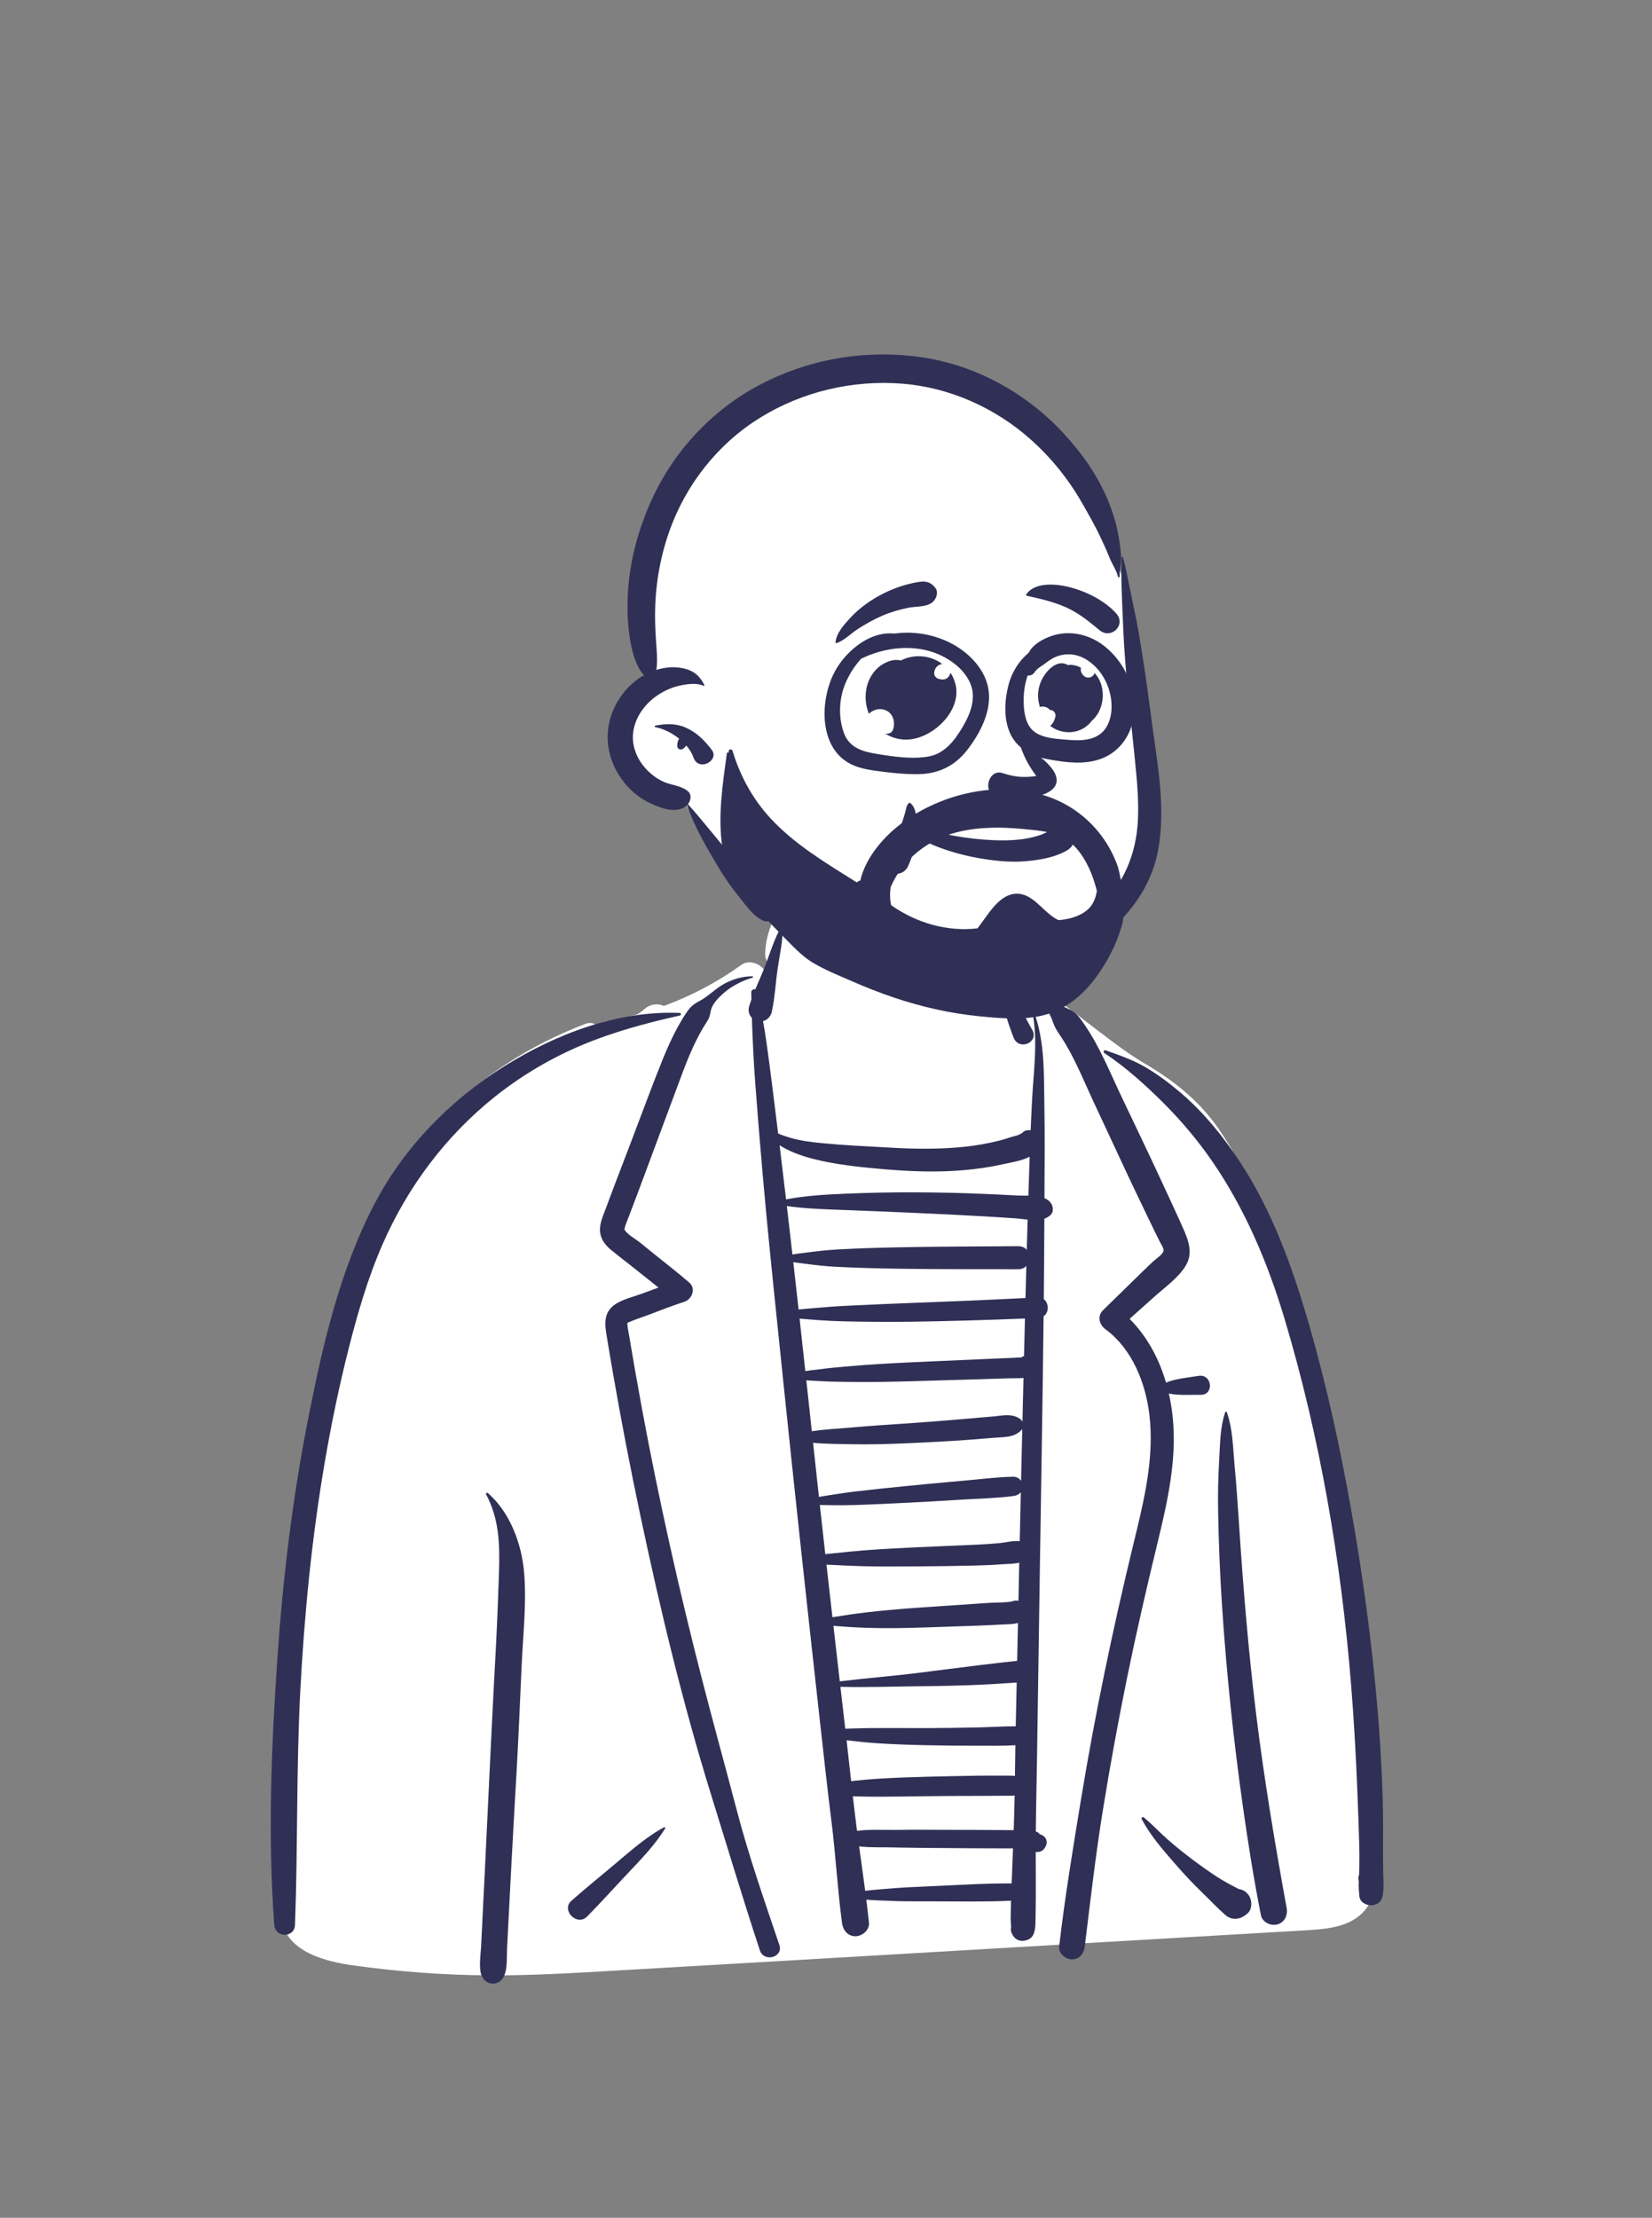
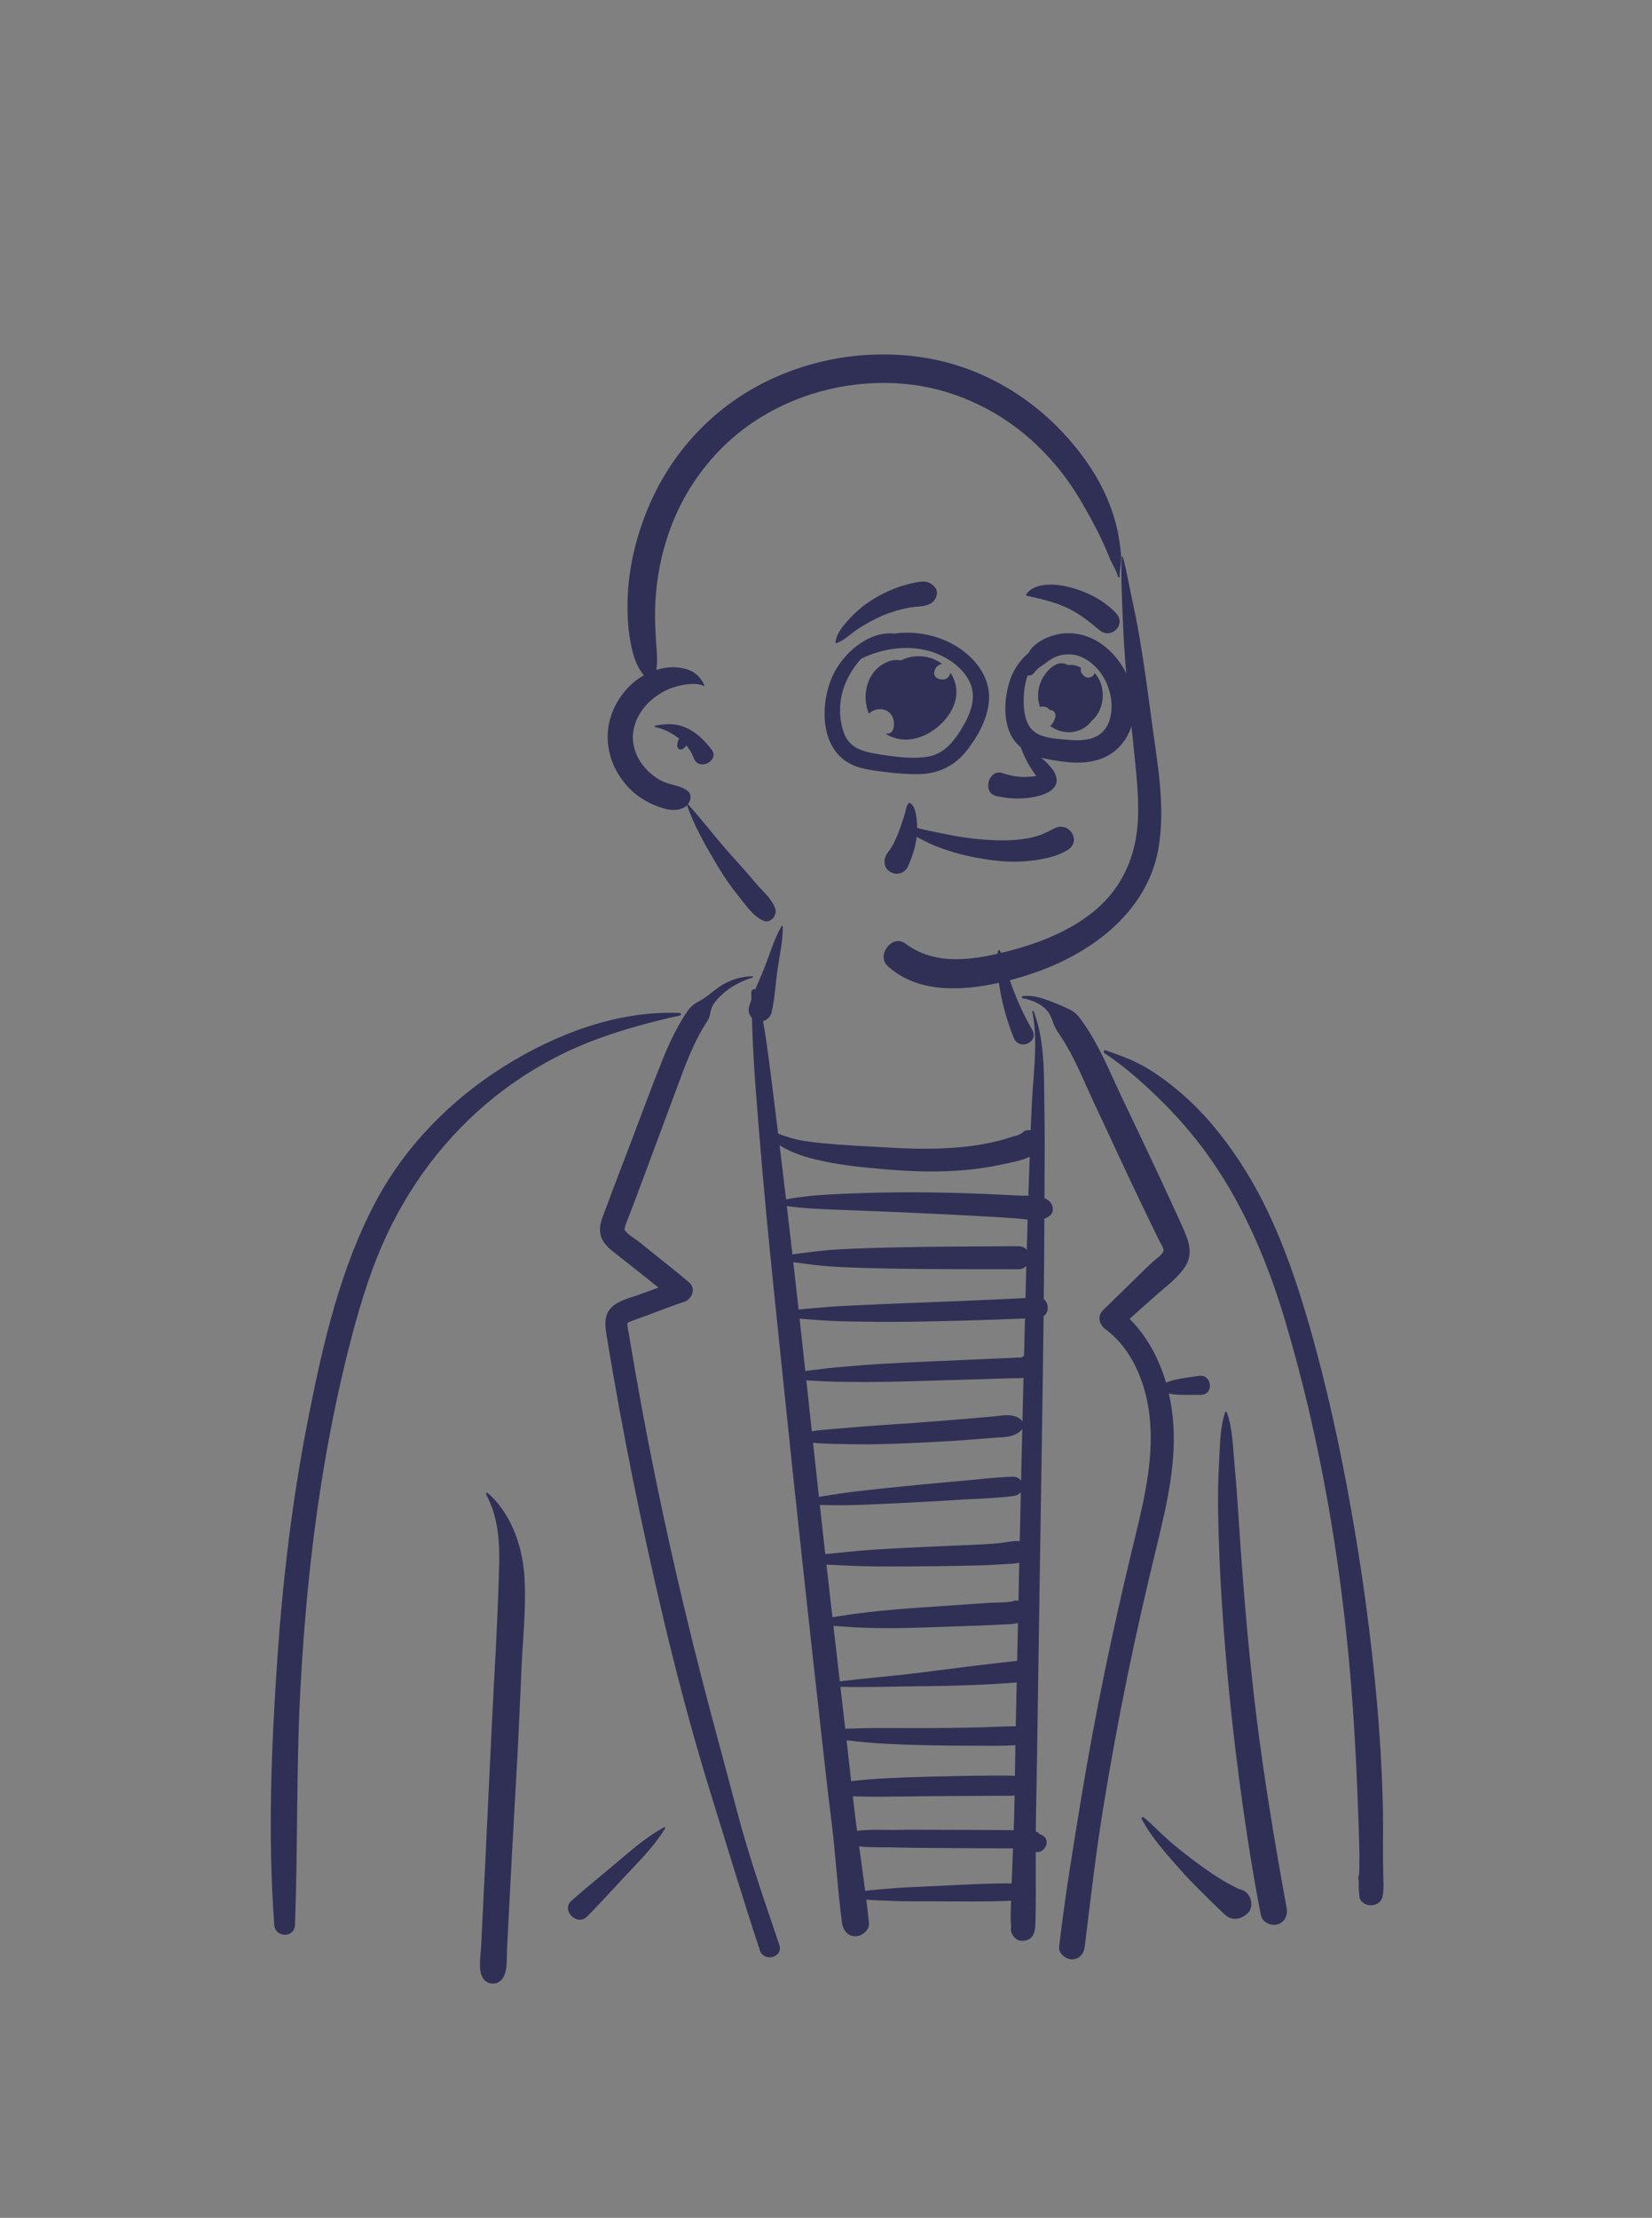
<svg xmlns="http://www.w3.org/2000/svg" width="149" height="200" viewBox="0 0 149 200" fill="none">
  <rect x="0" y="0" width="149" height="200" fill="#808080" stroke="none" />
-   <path fill-rule="evenodd" clip-rule="evenodd" d="M124.041 167.956C123.833 164.09 123.577 160.227 123.271 156.367C122.661 148.678 121.863 140.985 120.535 133.385C119.224 125.886 117.39 118.594 114.748 111.449C113.522 108.134 112.195 105.306 110.269 102.326C108.448 99.509 106.124 97.599 103.228 95.898C100.62 94.366 97.59 91.707 95.088 89.991C94.043 89.275 91.894 89.322 91.178 88.263C90.24 86.875 90.848 84.751 89.903 83.368C88.822 81.787 87.308 80.557 85.601 79.665C83.737 78.403 81.542 77.832 79.341 77.91C76.096 77.713 72.828 78.747 70.745 81.389C69.705 82.708 69.098 84.229 69.014 85.914C68.992 86.352 69.133 86.698 69.364 86.947C69.227 87.131 69.09 87.315 68.954 87.499C68.528 86.868 67.532 86.533 66.869 87.009C64.697 88.569 62.35 89.809 59.873 90.717C59.293 90.443 58.591 90.57 58.095 91.018C57.894 91.199 57.68 91.355 57.456 91.487C56.538 91.736 55.605 91.944 54.659 92.105C54.362 92.155 54.111 92.323 53.921 92.55C53.639 92.287 53.251 92.16 52.818 92.325C47.819 94.231 43.097 97.193 39.509 101.206C35.533 105.651 33.445 111.18 31.855 116.846C30.134 122.978 29.035 129.264 28.111 135.56C27.175 141.939 26.253 148.343 25.609 154.759C25.247 158.37 25.108 162.014 25.273 165.64C25.354 167.453 25.52 169.259 25.783 171.054C25.845 171.474 25.909 171.958 26.013 172.441C25.698 172.38 25.323 172.646 25.387 173.072C25.831 176.038 29.417 176.903 31.89 177.244C35.934 177.803 40.001 178.113 44.084 178.137C48.097 178.16 52.11 177.903 56.115 177.672C60.221 177.435 64.327 177.198 68.432 176.957C84.882 175.992 101.333 175.038 117.783 174.072C119.286 173.984 121.003 173.865 122.29 172.993C124.054 171.797 124.145 169.898 124.041 167.956Z" fill="white" />
  <path fill-rule="evenodd" clip-rule="evenodd" d="M43.847 134.772C43.79 134.665 43.922 134.568 44.01 134.646C46.007 136.399 47.053 139.214 47.272 141.817C47.504 144.576 47.175 147.434 47.049 150.192C46.909 153.265 46.783 156.339 46.612 159.41C46.439 162.526 46.252 165.641 46.092 168.757L45.731 175.768C45.693 176.515 45.776 177.434 45.489 178.131C45.045 179.213 43.725 179.046 43.448 178.142L43.439 178.112L43.414 178.131C43.169 177.317 43.352 176.351 43.394 175.509L43.772 167.849C44.039 162.434 44.277 157.02 44.563 151.607L44.661 149.802C44.795 147.373 44.898 144.951 44.98 142.523L45.007 141.713C45.085 139.275 45.023 136.973 43.847 134.772ZM92.257 89.825C93.37 89.72 94.21 90.089 95.22 90.477C95.66 90.647 96.077 90.842 96.499 91.044C97.028 91.298 97.367 91.746 97.692 92.22L97.867 92.476C99.222 94.462 100.133 96.753 101.162 98.915C102.365 101.445 103.58 103.969 104.758 106.511L105.339 107.763C105.629 108.389 105.919 109.015 106.204 109.644L106.697 110.738C107.192 111.847 107.637 113.021 106.931 114.165C106.274 115.23 105.111 116.053 104.189 116.876C103.421 117.562 102.652 118.249 101.883 118.934C103.473 120.527 104.539 122.532 105.167 124.683C106.058 124.311 107.146 124.24 108.067 124.079C109.357 123.854 109.515 125.808 108.298 125.784C107.399 125.766 106.344 125.858 105.422 125.668C105.582 126.375 105.699 127.093 105.773 127.812C106.16 131.581 105.313 135.373 104.43 139.02L104.357 139.32C103.398 143.268 102.489 147.226 101.675 151.207C100.859 155.196 100.126 159.201 99.475 163.221C98.812 167.312 98.343 171.425 97.839 175.538C97.763 176.16 97.371 176.694 96.684 176.694C96.111 176.694 95.456 176.159 95.528 175.538C96.048 171.059 96.786 166.604 97.518 162.156C98.781 154.496 100.37 146.903 102.197 139.36L102.516 138.046C103.338 134.639 104.084 131.128 103.672 127.614C103.336 124.752 102.14 121.702 99.776 119.924L99.704 119.87C99.152 119.465 98.939 118.691 99.483 118.157C99.829 117.818 100.176 117.479 100.523 117.14L102.604 115.107L103.023 114.697C103.373 114.355 103.724 114.016 104.086 113.686C104.305 113.488 104.899 113.108 104.942 112.78C104.971 112.567 104.718 112.191 104.615 111.994L104.145 111.046C103.879 110.505 103.621 109.96 103.36 109.417C102.82 108.29 102.273 107.167 101.745 106.035L98.573 99.236C97.679 97.318 96.881 95.293 95.712 93.52L95.481 93.174C95.289 92.883 95.118 92.603 94.997 92.247C94.88 91.904 94.733 91.528 94.516 91.236C94.01 90.55 93.042 90.161 92.231 90.017C92.114 89.997 92.157 89.835 92.257 89.825ZM67.863 88.039C67.934 88.039 67.944 88.14 67.879 88.16C66.902 88.454 65.968 88.928 65.206 89.613C64.841 89.941 64.474 90.313 64.249 90.754C64.163 90.923 64.115 91.101 64.08 91.286L64.069 91.348C64.011 91.682 63.928 91.868 63.758 92.136L63.729 92.181C62.76 93.677 62.081 95.339 61.461 97.003L60.109 100.631L58.759 104.26C58.323 105.43 57.888 106.599 57.453 107.768C57.212 108.414 56.965 109.057 56.718 109.699C56.611 109.978 56.496 110.254 56.398 110.536C56.385 110.575 56.342 110.807 56.31 110.864L56.321 110.883C56.593 111.341 57.32 111.724 57.731 112.057L59.15 113.204C60.161 114.022 61.198 114.817 62.178 115.671C62.794 116.207 62.411 117.168 61.724 117.393C60.573 117.767 59.445 118.217 58.311 118.641C57.853 118.812 57.376 118.962 56.923 119.151L56.648 119.27C56.54 119.318 56.592 119.318 56.596 119.517C56.6 119.725 56.659 119.943 56.693 120.147C57.075 122.458 57.48 124.764 57.907 127.067C59.419 135.209 61.225 143.292 63.285 151.313C64.326 155.363 65.441 159.394 66.505 163.438C67.565 167.472 68.961 171.447 70.294 175.398C70.67 176.512 68.903 176.992 68.537 175.883C67.001 171.236 65.596 166.549 64.145 161.877C61.568 153.574 59.536 145.091 57.74 136.588C56.849 132.373 56.035 128.143 55.297 123.899C55.157 123.095 55.02 122.291 54.886 121.487L54.691 120.304C54.557 119.46 54.48 118.582 55.136 117.914C55.776 117.263 56.874 117.032 57.716 116.726L57.777 116.704C58.313 116.504 58.852 116.312 59.39 116.113C58.598 115.489 57.816 114.852 57.026 114.228C56.389 113.726 55.742 113.233 55.114 112.718C54.596 112.294 54.174 111.75 54.12 111.06C54.065 110.355 54.367 109.701 54.61 109.054L54.634 108.991C54.873 108.346 55.113 107.701 55.358 107.057L56.88 103.075C57.848 100.546 58.774 97.995 59.791 95.484C60.194 94.491 60.632 93.513 61.15 92.574C61.4 92.121 61.668 91.678 61.959 91.251C62.286 90.772 62.582 90.538 63.087 90.273C63.896 89.851 64.531 89.141 65.342 88.706C66.139 88.278 66.959 88.049 67.863 88.039ZM70.488 83.526C70.519 83.473 70.6 83.496 70.602 83.557C70.623 84.814 70.324 86.099 70.141 87.343C69.956 88.59 69.897 89.907 69.629 91.141C69.624 91.199 69.613 91.255 69.597 91.311L69.584 91.354C69.472 91.699 69.179 91.993 68.82 92.085C68.933 92.711 69.039 93.339 69.128 93.97C69.282 95.055 69.423 96.141 69.561 97.228L69.726 98.533C69.882 99.762 70.034 100.991 70.184 102.222C70.566 102.381 70.955 102.513 71.355 102.627C72.273 102.89 73.214 102.997 74.162 103.09C76.093 103.28 78.039 103.367 79.976 103.475L80.392 103.498C82.57 103.623 84.76 103.645 86.933 103.422C88.01 103.311 89.079 103.125 90.13 102.861C90.664 102.727 91.183 102.527 91.716 102.396C91.893 102.352 92.05 102.252 92.228 102.146C92.307 102.046 92.416 101.971 92.56 101.941L92.599 101.935L92.638 101.929L92.651 101.923L92.65 101.927C92.759 101.912 92.863 101.913 92.96 101.926C92.999 100.967 93.041 100.008 93.094 99.049C93.236 96.475 93.628 93.789 93.105 91.236C93.088 91.151 93.204 91.12 93.234 91.201C94.26 93.902 94.144 96.857 94.196 99.701C94.247 102.482 94.216 105.265 94.202 108.047C94.402 108.132 94.579 108.247 94.72 108.408C95.001 108.73 95.082 109.291 94.72 109.601C94.56 109.739 94.382 109.835 94.194 109.901C94.184 112.318 94.166 114.735 94.142 117.152C94.602 117.507 94.644 118.349 94.125 118.7C94.038 126.526 93.896 134.352 93.778 142.178L93.531 158.595C93.499 160.782 93.444 162.969 93.424 165.156L93.44 165.162L93.495 165.188C93.587 165.231 93.724 165.301 93.752 165.373C93.76 165.391 93.761 165.404 93.76 165.413C93.912 165.435 94.06 165.506 94.19 165.629C94.509 165.932 94.444 166.389 94.19 166.698L94.122 166.78C93.963 166.973 93.663 167.047 93.417 167.008C93.419 168.373 93.428 169.738 93.424 171.103C93.423 171.52 93.416 171.937 93.409 172.354L93.392 173.354C93.38 173.924 93.329 174.649 92.746 174.905C92.087 175.195 91.496 174.958 91.229 174.288C91.157 174.107 91.172 173.938 91.199 173.759C91.191 173.489 91.148 173.177 91.153 172.927L91.175 171.885C91.179 171.724 91.185 171.563 91.19 171.403L91.171 171.405C88.829 171.518 86.471 171.463 84.126 171.462L83.083 171.463C82.213 171.464 81.341 171.459 80.471 171.426L80.145 171.412C79.495 171.381 78.811 171.372 78.136 171.313C78.222 172.006 78.302 172.699 78.374 173.393C78.442 174.051 77.763 174.61 77.158 174.61C76.439 174.61 76.027 174.045 75.941 173.393C75.535 170.32 75.368 167.218 74.98 164.143C74.632 161.389 74.331 158.628 74.025 155.868L73.922 154.949C72.8 144.906 71.712 134.86 70.67 124.809L70.185 120.11C69.695 115.374 69.202 110.638 68.787 105.895C68.549 103.184 68.331 100.472 68.124 97.757C67.973 95.763 67.878 93.781 67.817 91.791C67.573 91.54 67.45 91.173 67.558 90.795C67.621 90.574 67.695 90.355 67.773 90.135C67.768 89.92 67.763 89.705 67.758 89.489C67.755 89.285 67.962 89.18 68.128 89.213C68.429 88.484 68.76 87.76 69.037 87.038C69.486 85.868 69.855 84.608 70.488 83.526ZM45.462 96.168C50.147 93.231 55.722 91.118 61.307 91.345C61.434 91.351 61.47 91.544 61.338 91.573C58.359 92.239 55.347 93.049 52.527 94.229C49.699 95.412 47.01 97.005 44.614 98.919C40.195 102.451 36.76 107.045 34.498 112.223C33.173 115.257 32.245 118.46 31.434 121.664C30.576 125.054 29.868 128.481 29.28 131.929C28.119 138.739 27.443 145.625 27.083 152.522C26.717 159.538 26.868 166.559 26.607 173.576C26.561 174.792 24.824 174.768 24.736 173.576C24.145 165.598 24.472 157.493 25.019 149.52C25.511 142.354 26.37 135.202 27.753 128.15L27.874 127.539C29.167 121.015 30.727 114.333 33.853 108.425C36.522 103.38 40.643 99.189 45.462 96.168ZM110.51 127.348C110.535 127.278 110.627 127.279 110.652 127.348C111.186 128.844 111.205 130.531 111.347 132.107L111.358 132.228C111.494 133.666 111.597 135.105 111.692 136.546L111.728 137.086C112.11 142.964 112.588 148.834 113.308 154.681C114.026 160.505 114.997 166.289 116.047 172.062C116.164 172.704 115.879 173.359 115.205 173.544C114.612 173.707 113.849 173.341 113.724 172.702C113.072 169.389 112.545 166.072 112.075 162.73C111.247 156.845 110.629 150.933 110.233 145.004C110.033 142.025 109.91 139.049 109.862 136.064C109.839 134.68 109.875 133.291 109.949 131.908L109.966 131.589C110.048 130.175 110.04 128.696 110.51 127.348ZM59.894 164.783C59.956 164.749 60.034 164.819 59.994 164.884C59.087 166.359 57.86 167.63 56.674 168.883C55.434 170.193 54.225 171.542 52.96 172.827C52.047 173.755 50.576 172.258 51.541 171.407C52.897 170.21 54.315 169.073 55.695 167.903L56.298 167.391C57.43 166.435 58.595 165.487 59.894 164.783ZM102.974 164.045C102.907 163.916 103.062 163.811 103.166 163.897C103.898 164.492 104.554 165.202 105.26 165.83C105.96 166.452 106.686 167.033 107.431 167.598C108.18 168.167 108.945 168.712 109.731 169.228C110.383 169.657 111.054 170 111.736 170.355C112.052 170.396 112.345 170.551 112.579 170.845C112.95 171.31 112.989 172.188 112.475 172.591L112.383 172.664C111.784 173.135 111.072 173.192 110.482 172.664C109.823 172.074 109.2 171.424 108.567 170.801L108.377 170.614C107.697 169.953 107.034 169.27 106.408 168.557L105.842 167.913C104.792 166.714 103.698 165.423 102.974 164.045ZM99.604 94.96C99.483 94.88 99.558 94.663 99.708 94.714L99.984 94.81C101.135 95.21 102.32 95.654 103.365 96.27C104.488 96.932 105.525 97.721 106.516 98.567C108.567 100.318 110.312 102.472 111.795 104.717C114.771 109.222 116.611 114.381 118.096 119.543C119.681 125.047 120.9 130.67 121.896 136.308C122.908 142.038 123.688 147.82 124.202 153.616C124.454 156.471 124.624 159.328 124.709 162.194C124.753 163.667 124.752 165.141 124.739 166.615C124.736 166.994 124.739 167.373 124.743 167.752L124.757 168.889C124.765 169.608 124.851 170.363 124.681 171.066C124.405 172.197 122.537 171.986 122.598 170.83C122.542 170.446 122.539 170.048 122.554 169.65C122.545 169.599 122.536 169.547 122.525 169.493C122.494 169.341 122.52 169.199 122.581 169.078C122.59 168.886 122.599 168.697 122.602 168.51C122.614 167.751 122.613 166.995 122.592 166.236C122.548 164.636 122.484 163.035 122.42 161.436C122.292 158.239 122.113 155.042 121.854 151.853C120.953 140.755 119.05 129.593 115.854 118.915C114.37 113.957 112.323 109.089 109.388 104.805C108.085 102.903 106.615 101.146 104.986 99.515C103.346 97.875 101.539 96.242 99.604 94.96ZM77.488 166.506L77.71 168.109C77.82 168.91 77.93 169.712 78.034 170.515C78.741 170.418 79.464 170.377 80.145 170.317C81.338 170.211 82.539 170.16 83.735 170.11C86.208 170.009 88.694 169.831 91.171 169.844C91.196 169.844 91.22 169.846 91.244 169.847L91.367 166.685L89.627 166.683C88.153 166.68 86.679 166.668 85.205 166.655C83.878 166.644 82.55 166.642 81.223 166.614L80.654 166.601C79.648 166.573 78.536 166.63 77.488 166.506ZM91.513 161.916C91.442 161.925 91.37 161.931 91.292 161.935C90.948 161.949 90.601 161.939 90.256 161.942C89.522 161.949 88.787 161.954 88.053 161.954C86.585 161.953 85.117 161.962 83.649 161.98C82.137 161.998 80.626 162.025 79.115 162.027C78.382 162.029 77.652 162.009 76.92 161.989C77.039 163.03 77.163 164.07 77.299 165.107C78.436 164.954 79.659 165.031 80.77 165.02L80.915 165.018C82.431 164.992 83.949 165.012 85.466 165.013C87.026 165.015 88.587 165.02 90.147 165.033L91.429 165.044L91.432 164.979C91.47 163.959 91.494 162.938 91.513 161.916ZM76.357 156.937C76.499 158.165 76.632 159.396 76.768 160.626C76.858 160.612 76.95 160.601 77.043 160.591C77.776 160.514 78.508 160.448 79.244 160.402C80.712 160.312 82.179 160.263 83.649 160.224C85.16 160.184 86.671 160.152 88.183 160.131C88.918 160.121 89.651 160.122 90.386 160.127C90.73 160.13 91.078 160.118 91.422 160.142C91.463 160.144 91.502 160.149 91.541 160.153L91.567 158.306C91.571 157.998 91.576 157.691 91.581 157.383C90.446 157.453 89.292 157.426 88.158 157.426L87.896 157.427C86.471 157.433 85.046 157.414 83.62 157.384C82.15 157.354 80.683 157.305 79.215 157.212C78.621 157.173 78.031 157.123 77.439 157.057L77.144 157.023C76.886 156.993 76.621 156.968 76.357 156.937ZM91.699 151.725C88.965 151.941 86.246 152.032 83.504 152.059L83.093 152.063C80.671 152.081 78.228 152.181 75.8 152.117C75.945 153.376 76.091 154.635 76.236 155.894C76.584 155.878 76.933 155.878 77.273 155.865C77.965 155.84 78.653 155.834 79.345 155.833C80.77 155.829 82.195 155.842 83.62 155.839C85.089 155.836 86.557 155.811 88.026 155.783C89.216 155.761 90.42 155.672 91.613 155.675L91.699 151.725ZM91.814 146.352C91.497 146.458 91.123 146.465 90.713 146.483L89.655 146.536C89.165 146.56 88.674 146.583 88.183 146.601C86.547 146.66 84.912 146.717 83.276 146.768C81.6 146.822 79.916 146.853 78.239 146.8C77.418 146.774 76.604 146.731 75.785 146.662C75.582 146.646 75.376 146.634 75.17 146.62C75.36 148.288 75.552 149.956 75.744 151.624C78.16 151.327 80.595 151.143 83.008 150.836L85.191 150.557C87.372 150.278 89.551 150.005 91.74 149.775L91.814 146.352ZM91.931 140.922C91.466 141.036 90.936 141.031 90.489 141.059L90.407 141.065C89.561 141.129 88.713 141.161 87.866 141.182C86.204 141.223 84.542 141.243 82.879 141.254L81.88 141.26C80.548 141.267 79.216 141.271 77.884 141.24C77.029 141.22 76.176 141.178 75.322 141.135C75.066 141.122 74.804 141.114 74.542 141.101C74.72 142.68 74.901 144.259 75.081 145.838C75.362 145.794 75.644 145.76 75.912 145.714C76.6 145.598 77.287 145.505 77.981 145.422C79.483 145.242 80.992 145.112 82.502 145.003C84.05 144.891 85.601 144.796 87.15 144.687L88.247 144.61C88.613 144.584 88.979 144.56 89.345 144.537C89.97 144.499 90.696 144.542 91.316 144.406C91.484 144.336 91.67 144.32 91.857 144.36L91.931 140.922ZM92.071 134.565C91.91 134.769 91.67 134.876 91.384 134.913C89.892 135.107 88.362 135.138 86.857 135.229L86.592 135.246C85.039 135.348 83.484 135.428 81.93 135.511C80.333 135.596 78.736 135.665 77.138 135.721C76.46 135.744 75.778 135.747 75.099 135.738L74.807 135.734C74.528 135.73 74.236 135.73 73.943 135.72C74.105 137.197 74.269 138.674 74.435 140.151C74.734 140.118 75.032 140.093 75.321 140.062C76.175 139.972 77.028 139.883 77.884 139.815C79.505 139.688 81.128 139.611 82.752 139.53C84.413 139.448 86.076 139.393 87.738 139.315C88.544 139.278 89.35 139.231 90.153 139.157C90.716 139.105 91.385 138.914 91.973 138.984C92.005 137.51 92.038 136.038 92.071 134.565ZM92.202 128.87C92.177 128.909 92.147 128.947 92.111 128.983C91.454 129.632 90.645 129.582 89.775 129.65L89.721 129.654C88.868 129.726 88.015 129.794 87.161 129.856C85.454 129.979 83.744 130.065 82.034 130.143C80.284 130.221 78.524 130.275 76.773 130.239C75.651 130.217 74.477 130.22 73.333 130.111C73.508 131.738 73.685 133.364 73.863 134.99C74.185 134.93 74.508 134.883 74.815 134.834C75.588 134.714 76.362 134.591 77.139 134.501C78.691 134.323 80.245 134.155 81.8 134.004C83.131 133.875 84.462 133.744 85.793 133.626L86.592 133.557C88.181 133.423 89.79 133.203 91.384 133.17C91.647 133.165 91.944 133.308 92.094 133.534C92.129 131.979 92.166 130.425 92.202 128.87ZM92.313 124.26C91.907 124.309 91.47 124.281 91.096 124.293C90.149 124.324 89.202 124.353 88.255 124.381L82.575 124.549C80.64 124.605 78.699 124.648 76.764 124.621C75.913 124.609 75.058 124.607 74.207 124.561L73.924 124.544C73.574 124.521 73.144 124.517 72.725 124.475L73.22 129.065C74.358 128.901 75.531 128.839 76.66 128.743L76.901 128.722C78.565 128.57 80.238 128.47 81.905 128.357C83.617 128.241 85.325 128.1 87.032 127.956C87.886 127.884 88.74 127.813 89.593 127.734L89.699 127.724C90.505 127.639 91.262 127.46 91.976 127.936C92.081 128.005 92.162 128.098 92.218 128.202C92.25 126.888 92.28 125.574 92.313 124.26ZM92.445 118.902C88.985 119.041 85.525 119.147 82.063 119.194C80.114 119.22 78.168 119.201 76.219 119.16C75.374 119.143 74.522 119.102 73.678 119.038L73.362 119.012C72.96 118.978 72.538 118.954 72.118 118.914C72.292 120.492 72.464 122.07 72.635 123.649C73.048 123.573 73.479 123.537 73.842 123.491L73.924 123.48C74.823 123.356 75.731 123.284 76.635 123.204C78.395 123.049 80.164 122.949 81.929 122.864C83.736 122.777 85.544 122.704 87.351 122.623L89.159 122.543C89.46 122.529 89.761 122.516 90.063 122.503C90.493 122.485 90.923 122.468 91.353 122.45C91.566 122.441 91.787 122.412 91.999 122.423L92.06 122.415C92.088 122.412 92.112 122.409 92.135 122.406C92.192 122.362 92.255 122.326 92.321 122.298L92.361 122.283L92.445 118.902ZM71.551 113.825C71.712 115.246 71.871 116.667 72.028 118.089C72.521 118.032 73.02 118.001 73.491 117.959C74.441 117.873 75.396 117.799 76.349 117.755L78.254 117.667C79.523 117.608 80.792 117.551 82.063 117.505C85.54 117.378 89.017 117.232 92.492 117.055C92.516 116.091 92.542 115.126 92.568 114.163C92.4 114.341 92.16 114.459 91.843 114.459C88.195 114.449 84.544 114.47 80.896 114.41C79.07 114.38 77.246 114.335 75.423 114.241C74.53 114.196 73.632 114.102 72.747 113.98C72.37 113.927 71.956 113.89 71.551 113.825ZM70.967 108.762C71.139 110.217 71.307 111.673 71.473 113.13C71.926 113.049 72.394 113.005 72.817 112.948C73.725 112.825 74.638 112.726 75.553 112.675C77.332 112.574 79.113 112.523 80.896 112.485C84.544 112.408 88.195 112.409 91.843 112.38C92.186 112.376 92.44 112.512 92.607 112.715C92.632 111.806 92.659 110.897 92.687 109.988C92.334 109.951 91.985 109.898 91.662 109.875C90.668 109.806 89.674 109.743 88.679 109.686C86.605 109.567 84.528 109.465 82.451 109.375C80.374 109.284 78.296 109.196 76.218 109.119L75.31 109.086C73.865 109.032 72.395 108.964 70.967 108.762ZM70.314 103.28C70.492 104.754 70.668 106.229 70.844 107.704L70.897 108.16C72.634 107.822 74.466 107.723 76.218 107.648C78.297 107.56 80.371 107.514 82.451 107.521C84.529 107.527 86.603 107.576 88.679 107.662C89.717 107.705 90.754 107.754 91.791 107.811C92.076 107.826 92.41 107.818 92.754 107.823C92.762 107.591 92.768 107.36 92.776 107.128C92.808 106.189 92.839 105.251 92.871 104.312C92.17 104.673 91.258 104.818 90.553 104.972L90.473 104.989C89.309 105.251 88.121 105.42 86.933 105.524C84.6 105.728 82.244 105.651 79.913 105.454L79.505 105.419C77.459 105.242 75.338 105.017 73.353 104.51C72.408 104.269 71.432 103.931 70.585 103.442C70.497 103.391 70.406 103.337 70.314 103.28ZM90.017 85.762C90.037 85.683 90.157 85.664 90.196 85.739C90.471 86.262 90.575 86.891 90.765 87.452C90.971 88.055 91.163 88.663 91.391 89.259C91.865 90.504 92.425 91.701 93.092 92.854C93.754 93.996 91.903 94.812 91.416 93.561C90.914 92.271 90.501 90.937 90.252 89.573C90.129 88.908 90.021 88.234 89.986 87.558C89.955 86.977 89.874 86.328 90.017 85.762Z" fill="#303056" />
-   <path fill-rule="evenodd" clip-rule="evenodd" d="M101.373 52.736C100.193 47.758 97.612 43.126 93.481 39.382C81.049 27.087 58.218 33.76 58.322 52.289C57.876 54.453 57.695 56.678 57.843 58.885C57.904 59.827 58.311 61.141 57.764 61.989C56.529 63.574 55.812 64.743 56.232 66.852C56.583 68.694 57.836 69.998 59.526 70.692C60.54 70.983 61.502 71.617 61.878 72.583C64.135 76.717 65.807 80.155 69.365 82.972C70.283 83.697 79.699 88.047 82.802 88.047C91.885 88.047 103.334 84.755 103.524 74.606C103.557 72.376 103.166 70.121 102.92 67.909C102.323 62.862 102.534 57.632 101.373 52.736Z" fill="white" />
  <path fill-rule="evenodd" clip-rule="evenodd" d="M101.169 50.246C101.172 50.185 101.26 50.171 101.277 50.232C101.614 51.43 101.806 52.651 102.07 53.868C102.324 55.04 102.564 56.216 102.764 57.398C103.141 59.63 103.459 61.867 103.754 64.111L103.828 64.672C104.342 68.619 105.19 72.732 104.448 76.702C103.815 80.09 101.693 82.82 98.958 84.822C96.369 86.718 93.23 87.935 90.112 88.626C86.767 89.369 82.801 89.59 80.079 87.136C78.99 86.153 80.475 84.203 81.657 85.09C84.433 87.172 87.964 86.558 91.097 85.73L91.192 85.704C93.941 84.972 96.708 83.862 98.891 81.988C101.304 79.917 102.497 77.043 102.635 73.891C102.713 72.119 102.547 70.35 102.369 68.59L102.35 68.394C102.145 66.38 101.93 64.367 101.733 62.353C101.552 60.517 101.396 58.669 101.314 56.824L101.275 55.893C101.196 54.017 101.088 52.114 101.169 50.246ZM68.612 34.657C73.13 32.304 78.321 31.462 83.348 32.252C88.181 33.011 92.616 35.506 95.932 39.083C97.55 40.829 98.987 42.85 99.904 45.057C100.361 46.153 100.718 47.297 100.908 48.471C101.006 49.075 101.102 49.701 101.121 50.313C101.137 50.88 100.971 51.412 100.99 51.988C100.993 52.078 100.856 52.096 100.835 52.009C100.677 51.367 100.299 50.881 100.062 50.271C99.884 49.815 99.683 49.37 99.478 48.926L99.302 48.546C98.791 47.442 98.18 46.383 97.576 45.327C96.359 43.201 94.799 41.27 92.971 39.639C89.761 36.777 85.644 34.93 81.347 34.597C76.887 34.252 72.363 35.315 68.554 37.671C64.745 40.027 61.865 43.689 60.37 47.905C59.615 50.033 59.199 52.25 59.102 54.504C59.053 55.645 59.098 56.796 59.178 57.934L59.218 58.478C59.265 59.129 59.297 59.778 59.199 60.413C59.886 60.199 60.606 60.11 61.329 60.216C62.403 60.373 63.045 60.814 63.527 61.774C63.551 61.824 63.501 61.874 63.451 61.849C62.827 61.537 61.816 61.702 61.155 61.865C60.466 62.035 59.846 62.331 59.261 62.731C58.179 63.471 57.331 64.617 57.123 65.932C56.922 67.202 57.443 68.488 58.319 69.398C58.77 69.867 59.308 70.272 59.911 70.525C60.643 70.832 61.368 70.822 62.016 71.329C62.416 71.641 62.319 72.177 62.048 72.525C63.414 74.024 64.626 75.663 65.992 77.168C66.625 77.865 67.253 78.564 67.86 79.284L68.087 79.555C68.693 80.286 69.656 81.059 69.933 81.978C70.106 82.551 69.493 83.299 68.874 83.039C67.924 82.638 67.245 81.598 66.604 80.799L66.562 80.747C65.888 79.92 65.291 79.046 64.745 78.13L64.565 77.829C63.577 76.167 62.597 74.443 61.967 72.616C61.925 72.659 61.881 72.698 61.835 72.731C60.927 73.377 59.608 72.88 58.701 72.461C57.846 72.065 57.061 71.47 56.45 70.752C55.12 69.192 54.507 67.171 54.951 65.145C55.327 63.429 56.516 61.761 58.074 60.892C57.355 60.064 57.057 58.947 56.859 57.855C56.605 56.462 56.555 55.033 56.624 53.62C56.761 50.805 57.485 48.03 58.605 45.453C60.607 40.84 64.148 36.982 68.612 34.657ZM59.105 65.435C60.053 65.257 60.937 65.214 61.851 65.616C62.843 66.051 63.541 66.77 64.19 67.612C64.929 68.571 63.036 69.618 62.559 68.346L62.545 68.306C62.417 67.93 62.188 67.566 61.898 67.23C61.811 67.364 61.695 67.481 61.558 67.548C61.393 67.63 61.14 67.574 61.1 67.362C61.056 67.127 61.105 66.843 61.24 66.644L61.259 66.617C60.601 66.088 59.81 65.701 59.105 65.576C59.035 65.564 59.035 65.448 59.105 65.435Z" fill="#303056" />
  <path fill-rule="evenodd" clip-rule="evenodd" d="M81.976 72.419C82.003 72.394 82.046 72.385 82.079 72.406C82.644 72.763 82.71 73.963 82.717 74.656C82.95 74.717 83.181 74.786 83.399 74.834C83.862 74.937 84.328 75.026 84.792 75.121L85.14 75.192C86.305 75.438 87.49 75.619 88.676 75.711C89.828 75.798 91.013 75.831 92.16 75.682C92.653 75.619 93.144 75.512 93.62 75.37C94.183 75.202 94.631 74.924 95.155 74.68C96.466 74.069 97.565 75.859 96.303 76.645C95.22 77.319 93.742 77.562 92.492 77.666C91.214 77.773 89.941 77.656 88.678 77.453C87.313 77.235 85.976 76.899 84.682 76.412C84.134 76.206 83.605 75.956 83.087 75.683L82.947 75.608C82.86 75.562 82.771 75.515 82.681 75.467C82.584 76.332 82.305 77.167 81.967 77.97L81.96 77.956C81.775 78.589 81.108 78.981 80.445 78.701C79.666 78.373 79.607 77.512 80.06 76.9L80.082 76.872C80.615 76.187 80.948 75.336 81.238 74.525C81.387 74.11 81.524 73.684 81.644 73.259C81.731 72.952 81.734 72.643 81.976 72.419ZM102.037 65.534C101.576 66.929 100.569 68.004 99.168 68.476C97.778 68.944 96.232 68.774 94.813 68.52C94.502 68.465 94.187 68.404 93.873 68.332C94.13 68.492 94.357 68.716 94.574 68.954C94.896 69.305 95.187 69.674 95.276 70.113C95.364 70.549 95.226 70.88 94.973 71.13C94.585 71.515 93.96 71.722 93.429 71.837C92.242 72.093 91.053 72.054 89.873 71.79C89.571 71.724 89.366 71.562 89.252 71.351C89.112 71.094 89.101 70.775 89.181 70.485C89.261 70.195 89.434 69.927 89.684 69.78C89.89 69.658 90.149 69.624 90.442 69.722C91.03 69.917 91.614 70.047 92.236 70.062C92.499 70.068 92.763 70.061 93.026 70.037C93.174 70.023 93.322 70.004 93.469 69.98C93.383 69.865 93.299 69.747 93.216 69.628C93.119 69.487 93.024 69.345 92.934 69.2C92.672 68.781 92.454 68.35 92.263 67.895C92.202 67.749 92.144 67.603 92.09 67.456C92.082 67.435 92.074 67.414 92.066 67.393C92.049 67.379 92.032 67.365 92.016 67.35C91.642 67.026 91.328 66.627 91.105 66.133C90.504 64.793 90.602 63.131 90.967 61.74C91.26 60.625 91.905 59.594 92.757 58.894C92.906 58.649 93.004 58.5 93.124 58.375C93.615 57.865 94.299 57.521 94.966 57.312C96.456 56.845 98.079 57.18 99.342 58.07C100.508 58.892 101.421 60.124 101.915 61.495C102.382 62.793 102.473 64.217 102.037 65.534ZM81.74 57.056C83.512 57.041 85.315 57.564 86.753 58.611C88.129 59.614 89.209 61.094 89.208 62.856C89.207 64.572 88.29 66.26 87.272 67.589C86.131 69.08 84.639 69.799 82.763 69.816C81.788 69.825 80.806 69.738 79.838 69.62L79.318 69.555C78.603 69.463 77.881 69.353 77.203 69.107C73.976 67.936 73.876 63.711 75.071 61.01C75.993 58.925 78.329 56.891 80.658 57.135C81.009 57.086 81.37 57.059 81.74 57.056ZM84.733 59.043C82.514 58.046 79.818 58.345 77.665 59.408C76.812 60.339 76.189 61.512 75.936 62.588C75.667 63.738 75.707 64.977 76.111 66.09C76.606 67.451 77.823 67.787 79.137 67.996L79.647 68.077L79.86 68.109C81.15 68.301 82.561 68.451 83.802 68.21C85.184 67.942 86.061 66.825 86.752 65.679L86.784 65.626C87.502 64.426 88.102 62.967 87.5 61.592C86.989 60.423 85.871 59.554 84.733 59.043ZM97.832 59.39C97.07 58.968 96.202 58.891 95.379 59.174C95.026 59.295 94.719 59.492 94.423 59.713L94.305 59.803C93.94 60.083 93.6 60.224 93.326 60.602L93.291 60.653C93.153 60.859 92.912 60.942 92.692 60.914C92.436 61.621 92.33 62.385 92.328 63.138L92.328 63.237L92.329 63.339C92.346 64.228 92.501 65.316 93.2 65.912C93.838 66.456 94.804 66.587 95.667 66.662L96.331 66.717L96.508 66.731C97.417 66.794 98.413 66.772 99.175 66.234C99.839 65.766 100.152 64.969 100.233 64.183C100.424 62.327 99.486 60.306 97.832 59.39ZM81.254 59.562C82.476 58.937 83.944 59.094 84.979 59.876C84.887 59.894 84.797 59.917 84.707 59.962C84.471 60.08 84.326 60.316 84.27 60.567C84.208 60.851 84.355 61.119 84.635 61.209C84.878 61.287 85.167 61.322 85.394 61.174C85.512 61.097 85.595 60.995 85.649 60.866L85.656 60.847L85.666 60.833L85.67 60.827C85.671 60.824 85.666 60.829 85.66 60.839C85.666 60.823 85.673 60.807 85.679 60.791C85.689 60.772 85.698 60.752 85.705 60.732C85.719 60.72 85.731 60.708 85.743 60.695C85.931 60.985 86.079 61.312 86.172 61.675C86.774 64.01 84.306 66.433 82.102 66.675C81.269 66.767 80.51 66.568 79.879 66.177C79.885 66.169 79.891 66.162 79.897 66.154C80.15 66.2 80.452 66.087 80.544 65.804C80.779 65.084 80.538 64.24 79.753 64.004C79.248 63.853 78.731 64.02 78.369 64.366C78.097 63.697 77.999 62.945 78.128 62.191C78.31 61.127 78.951 60.168 79.95 59.726C80.436 59.51 80.855 59.465 81.254 59.562ZM94.124 61.002L94.161 60.943C94.539 60.362 95.261 59.649 96.009 59.845C96.114 59.872 96.217 59.917 96.31 59.974C96.721 59.918 97.152 60.012 97.505 60.229L97.495 60.254C97.493 60.258 97.492 60.262 97.491 60.266C97.459 60.408 97.478 60.538 97.543 60.668C97.615 60.809 97.718 60.943 97.856 61.023C97.95 61.079 98.062 61.108 98.171 61.105C98.332 61.103 98.472 61.032 98.589 60.924C98.652 60.866 98.695 60.78 98.719 60.692C98.777 60.747 98.832 60.808 98.885 60.877C99.752 62.018 99.632 63.851 98.615 64.869C98.574 64.909 98.53 64.946 98.487 64.985C98.074 65.553 97.437 65.94 96.672 66.018C95.964 66.09 95.256 65.881 94.713 65.451C94.757 65.428 94.797 65.398 94.832 65.358C94.925 65.253 95.002 65.15 95.058 65.021C95.072 64.989 95.085 64.956 95.099 64.924L95.118 64.874C95.121 64.865 95.15 64.782 95.142 64.796L95.14 64.799L95.15 64.775C95.248 64.533 95.208 64.256 94.978 64.103L94.952 64.087C94.877 64.043 94.784 64.022 94.689 64.022C94.453 63.734 94.103 63.668 93.774 63.752L93.762 63.659C93.761 63.643 93.759 63.628 93.758 63.612C93.503 62.767 93.626 61.806 94.124 61.002ZM82.805 52.489L82.889 52.476C83.529 52.383 83.965 52.49 84.381 53.037C84.579 53.298 84.518 53.692 84.381 53.959C83.938 54.82 82.719 54.642 81.898 54.813C81.096 54.98 80.297 55.207 79.546 55.537C78.781 55.875 78.063 56.274 77.362 56.729C76.728 57.142 76.153 57.762 75.429 58.002C75.397 58.012 75.358 57.983 75.36 57.949C75.411 57.125 76.099 56.369 76.632 55.782C77.248 55.104 77.997 54.502 78.777 54.023C79.582 53.529 80.453 53.123 81.354 52.839C81.828 52.69 82.314 52.571 82.805 52.489ZM92.556 53.608C93.362 52.428 95.366 52.655 96.548 52.97C98.03 53.364 99.636 54.163 100.676 55.319C101.606 56.354 100.214 57.7 99.167 56.828L98.887 56.597L98.708 56.45C97.905 55.793 97.109 55.199 96.129 54.761C94.981 54.248 93.818 53.998 92.603 53.724C92.556 53.714 92.528 53.649 92.556 53.608Z" fill="#303056" />
-   <path fill-rule="evenodd" clip-rule="evenodd" d="M80.333 79.999C81.388 77.525 83.692 75.706 86.346 75.041C88.294 74.554 90.339 74.57 92.325 74.763C93.366 74.864 94.482 74.946 95.463 75.332C96.3 75.662 96.983 76.287 97.496 77.02C98.107 77.888 98.522 78.882 98.813 79.901C98.855 80.046 98.894 80.192 98.931 80.338C98.803 81.107 98.534 81.761 97.823 82.244C97.128 82.716 96.3 82.909 95.474 82.978C95.392 82.939 95.314 82.899 95.242 82.858C93.955 82.121 93.049 80.379 91.425 80.614C89.975 80.825 89.021 82.65 88.159 83.72C85.391 84.043 82.625 83.211 80.373 81.627C80.259 81.086 80.252 80.539 80.333 79.999ZM100.812 78.122C100.59 77.501 100.311 76.898 99.981 76.332C98.888 74.456 97.21 72.962 95.219 72.108C90.508 70.09 84.413 71.513 80.609 74.822C79.309 75.953 77.996 77.616 77.598 79.404C77.48 79.427 77.367 79.489 77.275 79.576C74.526 77.845 71.696 76.179 69.481 73.78C67.873 72.036 66.754 69.972 66.069 67.705C66.013 67.519 65.712 67.546 65.721 67.753C65.724 67.801 65.726 67.849 65.729 67.897C65.701 67.808 65.565 67.854 65.554 67.94C65.186 70.695 64.725 73.615 65.149 76.383C65.403 78.036 66.153 79.245 67.157 80.551C68.231 81.951 69.447 83.253 70.691 84.502C71.48 85.295 72.305 86.209 73.271 86.79C74.395 87.466 75.67 87.978 76.87 88.499C78.09 89.031 79.328 89.522 80.591 89.948C83.113 90.802 85.721 91.393 88.374 91.651C90.498 91.858 92.926 92.082 94.961 91.283C96.521 90.671 97.781 89.563 98.779 88.23C99.867 86.78 100.727 85.127 101.202 83.384C101.696 81.574 100.915 78.414 100.812 78.122Z" fill="#303056" />
</svg>